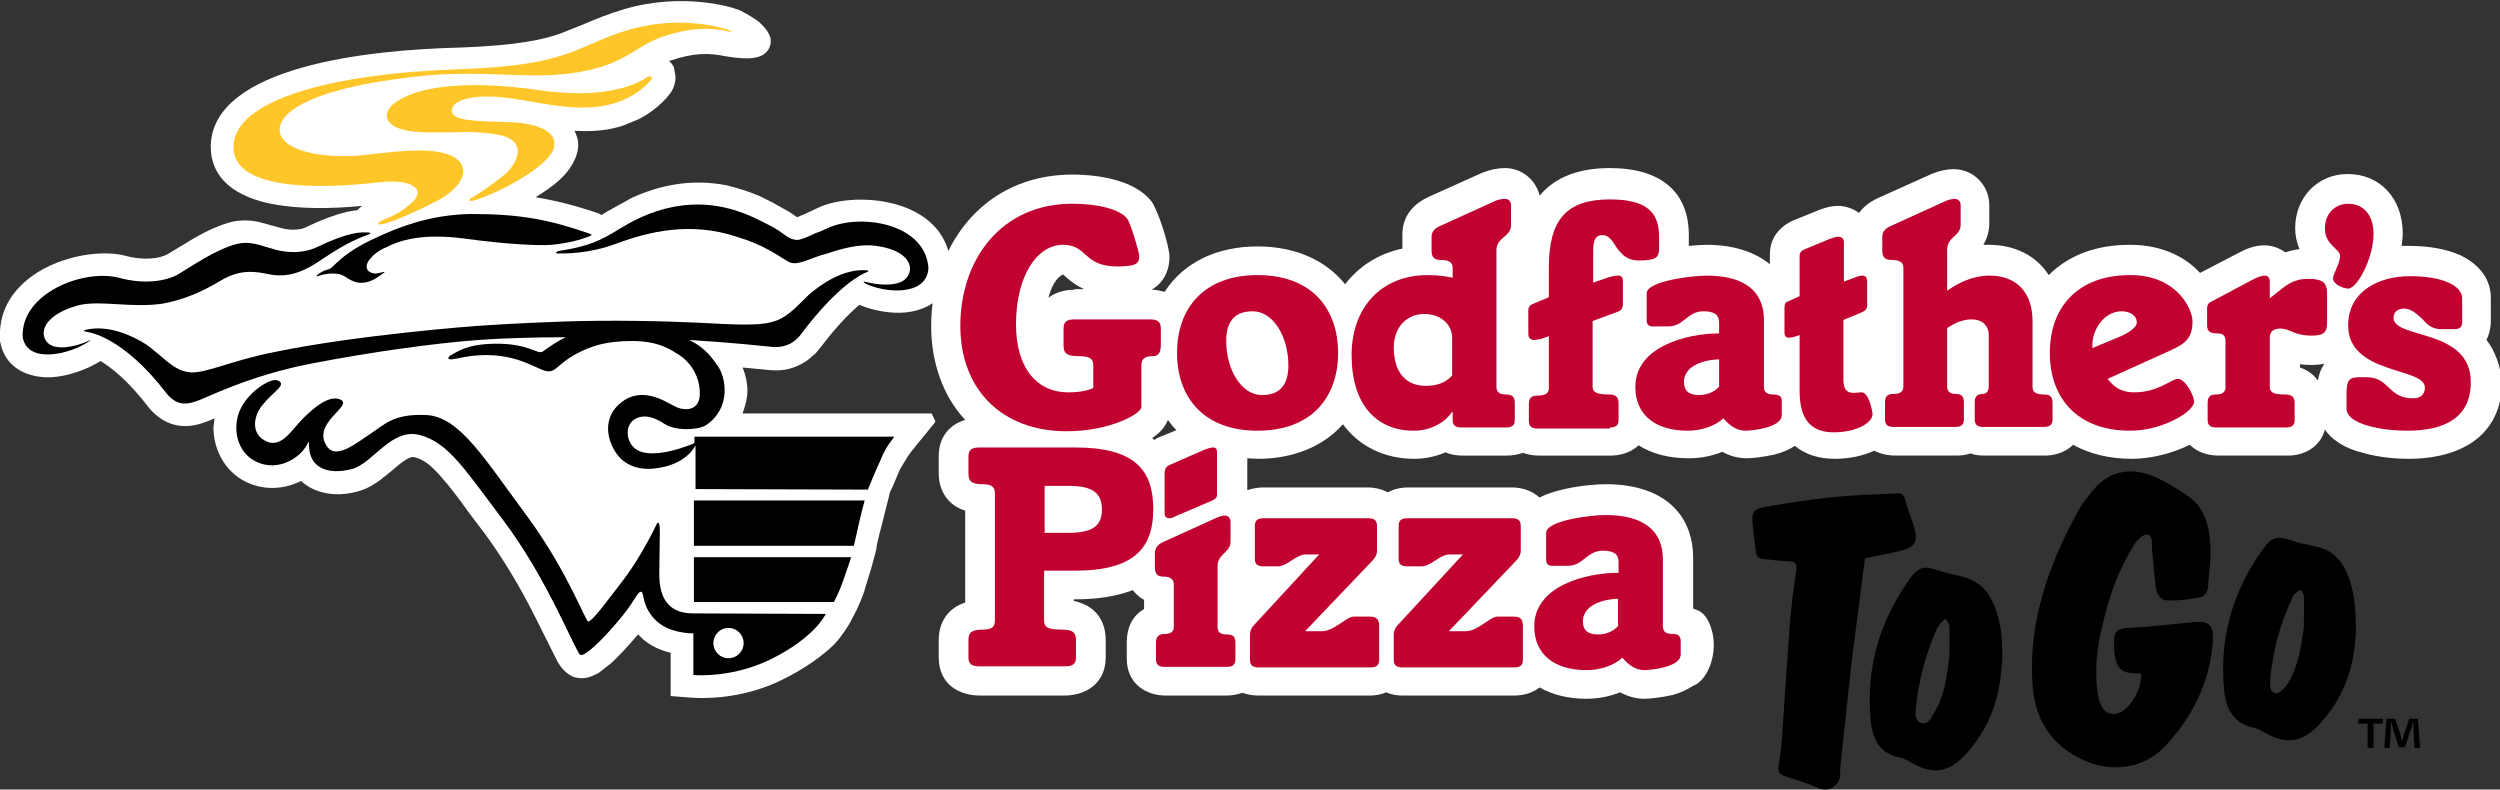
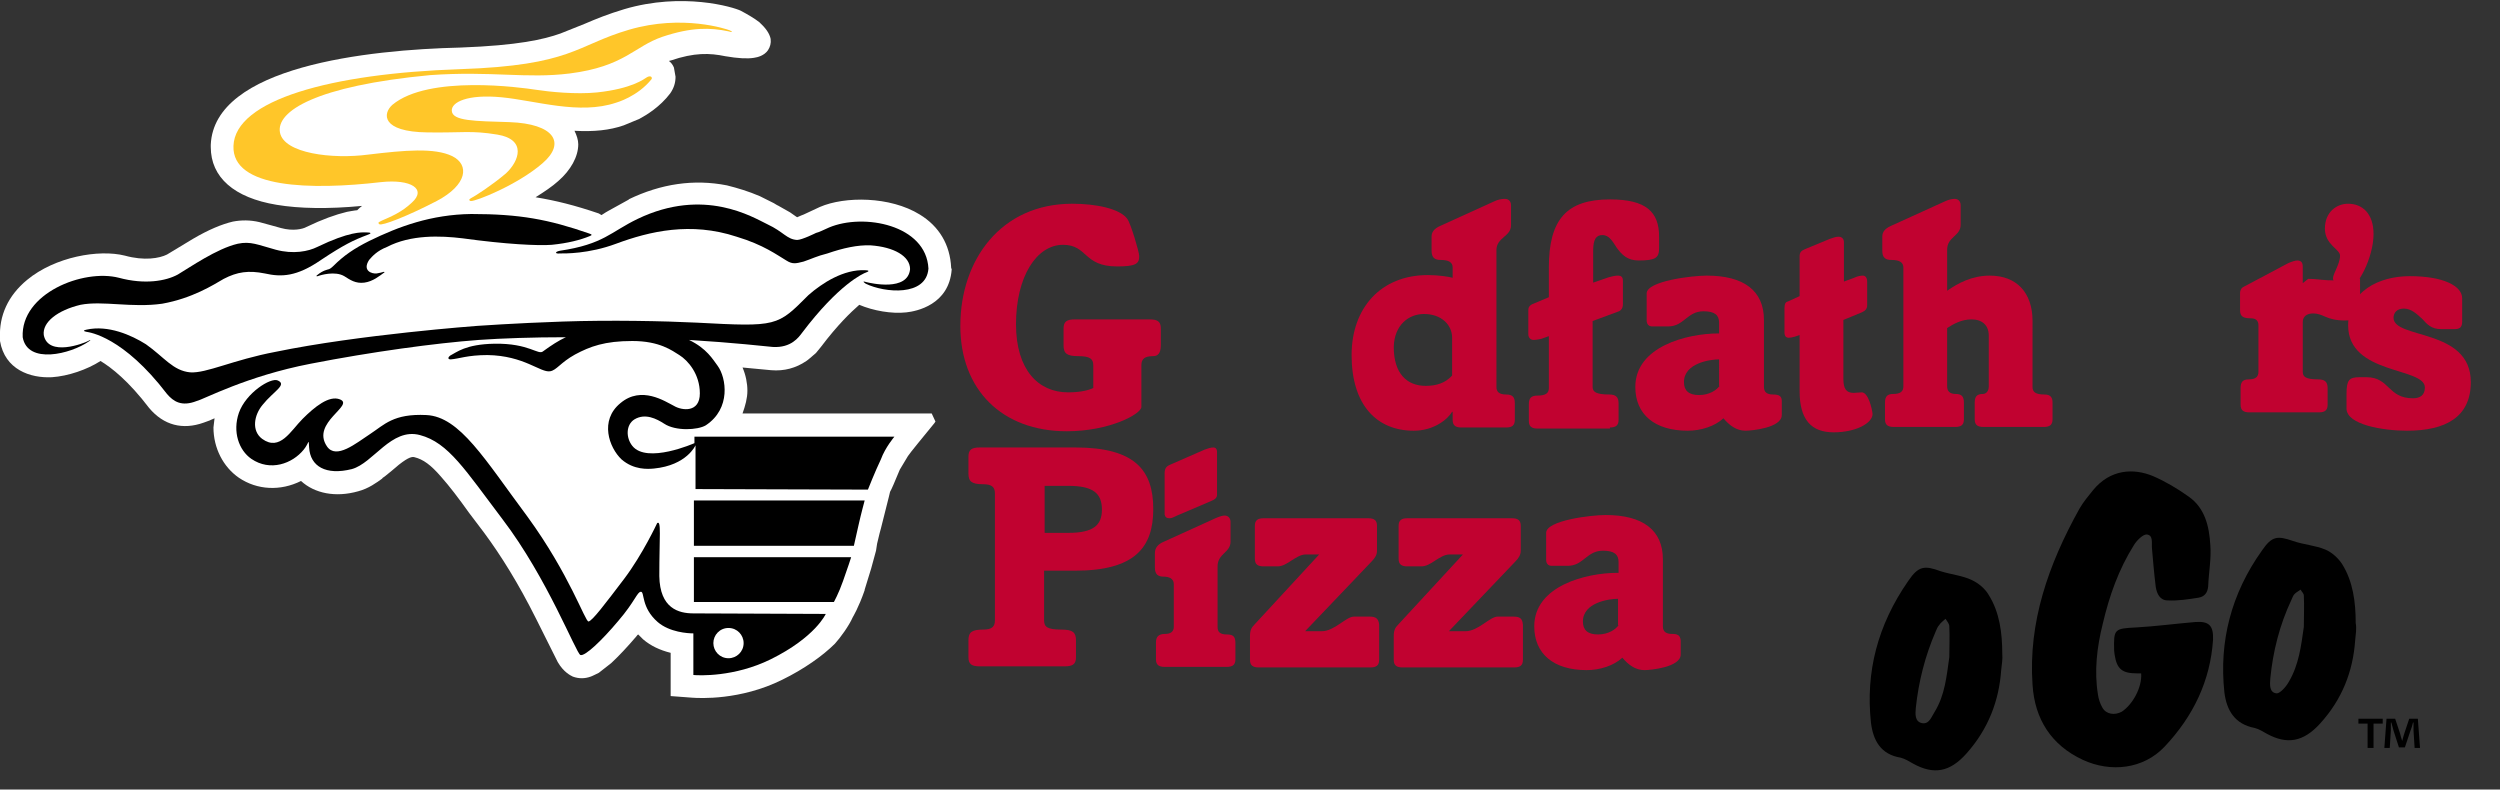
<svg xmlns="http://www.w3.org/2000/svg" id="Layer_1" x="0px" y="0px" viewBox="0 0 462.6 146.1" style="enable-background:new 0 0 462.6 146.1;" xml:space="preserve">
  <rect x="0" y="0" width="462.6" height="146.1" fill="#333333" stroke="none" />
  <style type="text/css">	.st0{fill:#FFFFFF;}	.st1{fill:#FFC629;}	.st2{fill:#C10230;}	.st3{fill-rule:evenodd;clip-rule:evenodd;fill:#FFFFFF;}</style>
  <g>
    <g>
-       <path class="st0" d="M460.1,62.9c0.5-1,0.8-2.2,0.8-3.5v-4.3c0-4.8-4-7.1-5.7-7.9c-2.5-1.1-5.7-1.7-9.5-1.7c-0.4,0-0.9,0-1.3,0   c0.1-0.8,0.2-1.6,0.2-2.3c0-6.5-4.2-11-10.2-11c-5.5,0-9.7,4.3-9.7,10c0,1.4,0.3,2.7,0.8,3.9c-0.9,0.1-1.7,0.3-2.6,0.6   c-1.1-0.8-2.5-1.3-3.9-1.3c-1.7,0-3.2,0.6-4.2,1.1l-7.7,4c-2.3-2.5-6.4-5.2-13-5.2c-6.2,0-11.3,1.9-15,5.6   c-2.3-3.6-6.3-5.6-11.1-5.6c-0.3,0-0.7,0-1,0c0.7-1.2,1.1-2.5,1.1-4V38c0-3.7-2.9-6.7-6.6-6.7c-1.3,0-2.7,0.3-4.1,0.9l-10,4.5   c-1.5,0.7-2.6,1.6-3.4,2.7c-1.1-0.8-2.5-1.3-3.9-1.3c-1.5,0-2.8,0.5-3.6,0.8l-4.7,1.9c-1.6,0.7-4.3,2.5-4.3,6.3v1.8   c-2.8-2.3-6.8-3.6-11.7-3.6c-0.9,0-2.1,0.1-3.3,0.2v-2c0-8-5.2-12.4-14.6-12.4c-5.8,0-10.2,1.7-13,5.1c-0.7-2.9-3.3-5.1-6.4-5.1   c-1.4,0-2.8,0.3-4.3,0.9l-10,4.5c-2.1,1-4.7,3-4.7,6.9V46c-4.3,0.9-8,3.2-10.6,6.6c-3.6-4.5-9.3-7-16.2-7c-7.6,0-13.7,3-17.2,8.4   c-0.8-0.2-1.6-0.4-2.4-0.4c2.1-1.2,3.3-3.4,3.3-6.1c0-1.9-2-8.3-3.3-10.2c-3.5-4.5-11.4-5-14.6-5c-17.2,0-26.2,14.1-26.2,28   c0,6.8,2.2,13,6.3,17.4c-3.1,0.9-4.9,3.4-4.9,6.7v3.1c0,3.5,1.8,6,4.9,7l0,17c-3.1,1-4.9,3.5-4.9,7v3.1c0,5.3,4.1,7.1,7.6,7.1H197   c3.5,0,7.6-1.9,7.6-7.1v-3.1c0-3.9-2.1-6.5-5.9-7.3v-0.3h0.3c4.2,0,7.7-0.6,10.6-1.7c0.6,0.7,1.3,1.4,2.1,1.8l0,1.7   c-2.1,1.2-3.2,3.4-3.2,6.1v3.1c0,4.7,3.7,6.8,7.1,6.8H227c1,0,2-0.2,2.9-0.5c0.9,0.3,1.9,0.5,2.9,0.5h20.7c0.8,0,1.9-0.1,3-0.6   c1.1,0.5,2.2,0.6,3,0.6h20.7c1.8,0,3.4-0.5,4.7-1.5c2.4,1.4,5.4,2.1,8.7,2.1c2.1,0,4.2-0.4,6.2-1.2c1.4,0.8,3,1.2,4.5,1.2   c0.9,0,3-0.2,5.2-0.7c1.5-0.4,2.7-1,3.8-1.7c2.5-0.9,4.5-5.4,3.6-9.7c-1-4.3-3.1-4.3-3.6-4.6v-9.3c0-8.6-6-13.7-16.1-13.7   c-1.5,0-4.7,0.2-7.7,0.9c-1.8,0.4-3.3,0.9-4.5,1.5c0,0-0.1,0-0.1,0.1c-1.8-1.7-4.1-1.9-5.1-1.9h-19.4c-0.9,0-2.3,0.2-3.6,0.9   c-1.3-0.7-2.7-0.9-3.6-0.9h-19.4c-0.8,0-1.8,0.1-3,0.5v-5.9c0.6,0,1.3,0.1,2,0.1c6.5,0,12.1-2.3,15.7-6.4c3,4.1,7.7,6.4,13.2,6.4   c2,0,3.9-0.4,5.8-1.2c1.1,0.5,2.3,0.6,3.1,0.6h8.3c1,0,2-0.2,2.9-0.5c0.9,0.3,1.9,0.5,2.9,0.5h13.4c1,0,3.3-0.2,5.1-1.9   c2.5,1.6,5.7,2.4,9.3,2.4c1.5,0,3.8-0.2,6.2-1.2c1.4,0.8,3,1.2,4.5,1.2c0.9,0,3-0.2,5.2-0.7c1.5-0.4,2.7-0.9,3.7-1.6   c2,1.6,4.4,2.4,7.4,2.4c2.5,0,5.2-0.5,7.3-1.5c1.4,0.7,2.8,0.9,3.8,0.9h11.4c0.9,0,1.8-0.1,2.6-0.4c0.8,0.3,1.7,0.4,2.6,0.4h11.2   c1,0,3.4-0.2,5.2-2c3.1,1.7,6.7,2.6,10.9,2.6c3.5,0,7.5-1,10.7-2.6c1.3,1.3,3.2,2,5.3,2h12.9c2.9,0,5.9-1.5,6.8-4.8   c0.7,1,1.5,1.7,2.1,2.1c1.2,0.9,2.7,1.6,4.6,2.1c3.6,1.1,7.3,1.2,8.8,1.2c3.3,0,7.9-0.5,11.7-3c3.7-2.5,5.6-6.4,5.6-11.4   C462.6,67.7,461.8,65.1,460.1,62.9z M198.9,53.6c-0.8,0-3.1,0.1-4.9,1.5c0.8-3.2,2.3-4.2,2.7-4.3c0,0,0,0,0,0c0,0,0,0,0,0   c0.2,0.1,0.3,0.3,0.5,0.4l0.2,0.2c0.9,0.8,1.9,1.5,3.2,2.1H198.9z M214.5,80.9c-0.3,0.1-0.6,0.3-0.9,0.5c-0.1-0.1-0.3-0.2-0.4-0.3   c0,0,0.1-0.1,0.1-0.1c0.7-0.5,1.3-1,1.8-1.6c0.4-0.5,0.8-1.1,1-1.7c0.5,0.7,1,1.3,1.6,1.9L214.5,80.9z M428.9,70.4   c-0.8-1.1-1.9-1.9-3.3-2.4v-0.6c1.4,0.2,3.1,0.2,4.5-0.1C429.5,68.2,429.1,69.2,428.9,70.4z" />
      <path class="st0" d="M176,49.5c-0.2-4.2-2.2-7.6-5.8-9.8c-5.5-3.4-13.9-3.4-18.5-1.4c0,0-3,1.4-3,1.4c0,0-0.8,0.3-1.2,0.5   c0,0-0.3-0.2-0.3-0.2c0,0-1-0.7-1-0.7c0,0-2.3-1.3-2.3-1.3c0.1,0.1-0.7-0.4-0.7-0.4c0,0-2.6-1.3-2.6-1.3c-2.1-0.9-4.1-1.5-6.1-2   c-6.1-1.2-12.2-0.3-18.2,2.6c0,0,0.1,0,0.1,0c-0.2,0.1-0.9,0.5-3.8,2.1c0,0-0.9,0.5-1.3,0.8c-0.2-0.1-0.5-0.3-0.5-0.3   c-4.4-1.5-8-2.4-11.7-3c1.6-1,3.1-2,4.2-3c2.3-2,3.7-4.5,3.7-6.8c0-0.8-0.3-1.7-0.7-2.5c3.6,0.2,6.5-0.1,9.1-1   c0,0,2.9-1.2,2.9-1.2c1.3-0.7,3.8-2.2,5.7-4.7c0.7-1,1-2,1-3.1l-0.3-1.7c-0.2-0.5-0.5-0.9-0.9-1.2c0.1-0.1,0.3-0.1,0.3-0.1   c4.4-1.5,7.2-1.4,10.1-0.8c2.3,0.4,4.1,0.5,5.3,0.3c0.7-0.1,1.9-0.4,2.6-1.4c0.4-0.6,0.6-1.3,0.5-2.1c-0.2-1-0.9-2-2.1-3.1   c-0.9-0.7-2.1-1.4-3.4-2.1c-1.4-0.7-10.8-3.5-21.6-0.3c-3,0.9-5.2,1.8-7.3,2.7c0,0-4.5,1.8-4.5,1.8c-3.1,1.1-7.8,2.2-18.5,2.6   C68,9.2,39.6,12.3,39,26.8c0,0,0,0.4,0,0.4c0,5.6,4.3,9.4,12.2,10.7c4.2,0.7,9.5,0.8,15.8,0.2c-0.3,0.2-0.6,0.5-0.9,0.8   c-0.3,0-1.9,0.3-1.9,0.3c-2.1,0.5-4.6,1.4-7.5,2.8c-0.7,0.4-2.5,0.8-4.7,0.2c0,0-1.8-0.5-1.8-0.5c0,0-2.2-0.6-2.2-0.6   c-1.7-0.4-3.3-0.4-4.9-0.1c-2.1,0.5-4.5,1.5-7.4,3.2c0,0-4.8,2.9-4.8,2.9c-1.4,0.7-4.2,1.2-7.8,0.2c-4.8-1.2-12.9,0.2-18.1,4.5   c-3.5,2.9-5.2,6.6-5,10.8l0,0.2c0,0,0,0.3,0,0.3c0.9,5.3,5.6,6.9,9.6,6.7c3-0.2,6.5-1.4,9-3c2,1.2,5.2,3.7,9,8.7   c2.7,3.2,6.2,4.1,10.1,2.7c0,0,1.1-0.4,1.1-0.4c0,0,0.4-0.2,0.9-0.4c-0.1,0.7-0.2,1.7-0.2,1.7c0,3.8,1.8,7.3,4.7,9.3   c3.4,2.3,7.7,2.5,11.5,0.6c2.5,2.3,6.4,3.1,10.6,1.9c1.9-0.5,3.4-1.6,4.5-2.4c0,0-0.1,0-0.1,0c0.2-0.1,0.6-0.4,1.8-1.4   c0,0,1.3-1.1,1.3-1.1c1.9-1.5,2.5-1.5,2.9-1.4c1.6,0.4,3,1.4,4.9,3.6c1.6,1.8,3.2,3.9,5.2,6.7c0,0,2.8,3.7,2.8,3.7   c3.1,4.2,6.3,9.3,9.6,15.9l2.2,4.4l0.8,1.6c0,0,1,2,1,2c1.1,1.9,2.4,2.5,2.8,2.7c1.1,0.4,2.2,0.4,3.3,0c0.1,0,1.5-0.7,1.5-0.7   c0,0,2.3-1.8,2.3-1.8c1.4-1.3,3-3,4.7-5c0,0,0,0,0,0c0.1-0.1,0.1-0.2,0.3-0.3c0.4,0.4,0.9,0.9,0.9,0.9c1.4,1.2,3.1,2,5.1,2.5   c0,0.7,0,8,0,8l4,0.3c1.4,0.1,8.9,0.5,16.6-3.3c4.1-2,7.6-4.5,9.8-6.7c1-1.1,2.6-3.3,3.3-4.9c0,0,1.1-1.8,2.2-5l0-0.1c0,0,0,0,0,0   c0,0,0,0,0,0c0,0,0,0,0,0l1.2-3.9l0.9-3.3l0.2-1.3c0.3-1.4,0.7-2.8,0.7-2.8c1.6-6.4,1.7-6.7,1.7-6.8c0.3-0.5,0.8-1.7,1.8-4.1   c0,0,1.5-2.5,1.5-2.5c0.3-0.5,3.1-3.9,4.9-6.1l0.2-0.3l-0.7-1.5c0,0-33.6,0-35,0c0.5-1.4,0.9-2.8,0.9-4.2c0-1.4-0.3-2.9-0.9-4.3   c1.2,0.1,5.3,0.5,5.3,0.5c2.4,0.2,4.6-0.4,6.5-1.7c0.1,0,1.8-1.5,1.8-1.5c0.1-0.1,0.9-1.1,0.9-1.1c3.1-4.1,5.5-6.4,7.1-7.8   c2.6,1.1,6,1.7,8.7,1.4c1.9-0.2,7.9-1.4,8.4-7.9l0-0.2C176,49.8,176,49.5,176,49.5z" />
      <g>
        <path class="st1" d="M119.7,14.3c-0.5,0.3-2.7,2.1-9.2,2.8c-3.9,0.4-8.8-0.1-11.4-0.5c-2.6-0.4-19.8-2.8-26.5,2.8    c-1.8,1.6-2.1,5,6.5,5.1c6.5,0.1,8-0.4,12.9,0.4c5.5,0.9,4.1,4.9,1.6,7.2c-2.6,2.2-5.7,4.2-6.5,4.6c-0.1,0.1-0.4,0.2-0.2,0.4    c0,0,0.1,0.1,0.2,0.1c0.9,0.1,8.7-3,13.3-7c4.4-3.8,2.1-7.3-6.1-7.6c-6.5-0.2-10.6-0.2-10.7-2.1c-0.1-1.6,2.9-3.1,9.2-2.5    c6.3,0.6,14.4,3.3,21.2,1c0,0,4-1.1,6.6-4.4C120.7,14.1,120.2,14,119.7,14.3z" />
        <path class="st1" d="M135,5.6c-0.5-0.2-8.7-3-18.6-0.1c-9.9,2.9-10.5,6.6-31.3,7.3C61.2,13.6,43.5,18.5,43.2,27    c-0.3,7.9,14.4,8.2,27.3,6.7c5.6-0.6,8.5,1.3,5.7,3.8c-1.9,1.8-3.9,2.6-5.5,3.3c-0.8,0.4-0.8,0.4-0.5,0.7c0.5,0.3,5-1.4,10.6-4.3    c5.7-3,6.1-6.7,2.9-8.3c-3.3-1.6-8.8-1.1-15.5-0.3c-6.7,0.9-15.7-0.2-16.4-4.1c-0.7-3.9,6.6-8.6,27.8-10.6    c11.4-0.8,17.8,0.7,25.8-0.3c10.2-1.3,11.9-5,17.2-6.8c5.4-1.8,8.8-1.7,12.2-1C135.7,6.1,135.5,5.8,135,5.6z" />
      </g>
      <g>
        <path class="st2" d="M216.4,95.9c0.4,0,0.8-0.2,1.4-0.5l6.1-2.6c1-0.4,1.3-0.7,1.3-1.3v-7.8c0-0.7-0.3-0.9-0.7-0.9    c-0.5,0-1,0.2-1.6,0.4l-6.4,2.8c-0.7,0.3-1,0.7-1,1.6v7.6C215.6,95.7,215.9,95.9,216.4,95.9z" />
        <path class="st2" d="M227,117.4c-1.3,0-1.7-0.5-1.7-1.4v-11.2c0-2.4,2.4-2.5,2.4-4.6v-3.6c0-0.8-0.5-1.2-1.1-1.2    c-0.3,0-0.8,0.1-1.7,0.5l-9.9,4.5c-0.9,0.5-1.3,1.1-1.3,2v2.6c0,1.3,0.6,1.7,1.6,1.7c1.1,0,1.9,0.4,1.9,1.4v7.9    c0,0.8-0.5,1.3-1.6,1.3c-1.2,0-1.7,0.5-1.7,1.6v3.1c0,1,0.5,1.4,1.6,1.4H227c1.1,0,1.6-0.4,1.6-1.4V119    C228.6,117.8,228.2,117.4,227,117.4z" />
        <path class="st2" d="M197.4,79.8c7.9,0,13.8-3.2,13.8-4.5v-7.7c0-1.2,0.6-1.7,2.2-1.7c0.8,0,1.4-0.5,1.4-2v-3.1    c0-1.3-0.6-1.7-2.1-1.7h-13.8c-1.5,0-2.1,0.4-2.1,1.7v3.1c0,1.5,0.6,2,2.7,2c2.2,0,2.8,0.5,2.8,1.7v4.2c-1.1,0.5-2.6,0.8-4.7,0.8    c-5.4,0-9.6-4.1-9.6-12.6c0-8.8,3.8-14.7,8.7-14.7c4.6,0,3.7,4,10,4c3.5,0,4.1-0.5,4.1-1.9c0-0.8-1.6-6.1-2.2-6.9    c-1.4-1.9-5.8-2.8-10.2-2.8c-13.2,0-20.7,10.4-20.7,22.6C177.7,72.1,185.4,79.8,197.4,79.8z" />
-         <path class="st2" d="M232.7,79.7c10,0,14.9-6.2,14.9-14.4c0-8.2-4.9-14.4-14.9-14.4c-10,0-14.9,6.2-14.9,14.4    C217.8,73.5,222.7,79.7,232.7,79.7z M231.8,57.6c3.8,0,6.6,4.7,6.6,10c0,4.1-2,5.5-4.9,5.5c-3.8,0-6.6-4.7-6.6-10    C226.9,59,228.9,57.6,231.8,57.6z" />
        <path class="st2" d="M261.6,79.7c3.6,0,6.2-2,7.1-3.5h0.1v1.5c0,1,0.5,1.4,1.6,1.4h8.3c1.1,0,1.6-0.4,1.6-1.4v-3.1    c0-1.1-0.4-1.6-1.6-1.6c-1.3,0-1.8-0.5-1.8-1.4V46.3c0-2.4,2.7-2.5,2.7-4.6V38c0-0.8-0.5-1.2-1.1-1.2c-0.6,0-1.3,0.1-2.1,0.5    l-9.9,4.5c-1.1,0.5-1.6,1.1-1.6,2v2.6c0,1.3,0.6,1.7,1.7,1.7c1.4,0,2.2,0.4,2.2,1.4v1.9c-0.7-0.2-2.6-0.5-4.6-0.5    c-8.7,0-14.1,6.1-14.1,14.8C250.1,75,254.8,79.7,261.6,79.7z M263.5,58.1c3.2,0,5.2,2,5.2,4.4v7c-1.3,1.4-2.9,1.9-4.9,1.9    c-3.4,0-5.9-2.2-5.9-7.2C258,60.1,260.7,58.1,263.5,58.1z" />
        <path class="st2" d="M297.9,79.1c1.1,0,1.6-0.4,1.6-1.4v-3.1c0-1.1-0.5-1.6-1.7-1.6c-2.5,0-3.1-0.5-3.1-1.4V59.4l4.6-1.7    c0.7-0.2,1-0.7,1-1.4v-4.4c0-0.6-0.3-0.9-0.9-0.9c-0.5,0-1,0.1-1.7,0.3l-2.9,1v-5.9c0-2.2,0.6-2.9,1.7-2.9c1.3,0,1.9,1.2,2.7,2.4    c0.9,1.2,1.9,2.3,4,2.3c3.2,0,3.8-0.5,3.8-2.3v-2.1c0-4.6-2.4-6.9-9.1-6.9c-8,0-11.3,3.7-11.3,12.6v5.5l-3.1,1.3    c-0.4,0.2-0.7,0.5-0.7,1.1v4.4c0,0.7,0.4,1.1,1,1.1c0.4,0,0.9-0.1,1.4-0.2l1.4-0.5v9.6c0,0.9-0.5,1.4-2.1,1.4    c-1.2,0-1.6,0.5-1.6,1.6v3.1c0,1,0.5,1.4,1.6,1.4H297.9z" />
        <path class="st2" d="M328.1,73c-1.1,0-1.7-0.4-1.7-1.4V59.2c0-5.4-3.7-8.2-10.6-8.2c-2.7,0-11.1,1-11.1,3.3v5    c0,0.7,0.4,1.1,1,1.1h3c2.9,0,3.5-2.8,6.5-2.8c2.1,0,2.9,0.7,2.9,2.1v2H318c-5.8,0-15.4,2.4-15.4,9.9c0,5.1,3.6,8.1,9.7,8.1    c2.4,0,5-0.8,6.6-2.3c1.1,1.3,2.4,2.3,4.1,2.3c1,0,6.7-0.5,6.7-2.9v-2.6C329.7,73.3,329.2,73,328.1,73z M318.2,71.4    c-0.5,0.7-1.8,1.7-3.8,1.7c-1.9,0-2.8-0.8-2.8-2.4c0-3.5,4.8-4.2,6.5-4.2V71.4z" />
        <path class="st2" d="M344.5,72.6c-0.4,0-1,0.1-1.5,0.1c-1.4,0-1.9-0.8-1.9-2.6V59.2l3.4-1.4c0.7-0.3,1-0.7,1-1.3v-4.4    c0-0.8-0.4-1.1-0.8-1.1c-0.4,0-1,0.1-1.6,0.4l-1.9,0.7v-7.3c0-0.7-0.5-1-1-1c-0.5,0-1,0.2-1.6,0.4l-4.6,1.9c-0.7,0.3-1,0.6-1,1.3    v7.4l-2.2,1c-0.4,0.1-0.6,0.4-0.6,1.3v4.4c0,0.7,0.3,1,0.8,1c0.3,0,0.7-0.1,1.1-0.2l0.9-0.3v10.4c0,5.3,2.2,7.6,6.3,7.6    c4.1,0,7.2-1.7,7.2-3.4C346.4,75.6,345.7,72.6,344.5,72.6z" />
        <path class="st2" d="M378.3,73c-1.7,0-2.2-0.5-2.2-1.4V59.4c0-5.3-3-8.4-7.9-8.4c-3.3,0-5.9,1.4-7.9,2.8v-7.6    c0-2.4,2.5-2.5,2.5-4.6V38c0-0.8-0.5-1.2-1.1-1.2c-0.4,0-1.1,0.1-1.9,0.5l-9.9,4.5c-1.1,0.5-1.6,1.1-1.6,2v2.6    c0,1.3,0.6,1.7,1.7,1.7c1.4,0,2.2,0.4,2.2,1.4v22c0,0.9-0.5,1.4-1.9,1.4c-1.1,0-1.5,0.5-1.5,1.6v3.1c0,1,0.5,1.4,1.6,1.4h11.4    c1.1,0,1.6-0.4,1.6-1.4v-3.1c0-1.1-0.4-1.6-1.5-1.6c-1.1,0-1.6-0.5-1.6-1.4V60.7c1.1-0.7,2.6-1.6,4.5-1.6c2,0,3.2,1.1,3.2,3v9.4    c0,0.9-0.5,1.4-1.1,1.4c-1.1,0-1.5,0.5-1.5,1.6v3.1c0,1,0.5,1.4,1.6,1.4h11.2c1.1,0,1.6-0.4,1.6-1.4v-3.1    C379.8,73.5,379.4,73,378.3,73z" />
-         <path class="st2" d="M403,70.1c-1.2,0-3.6,2.5-8.1,2.5c-2.9,0-4.1-1.5-4.9-2.5l11.5-5.2c3.2-1.4,4.2-2.6,4.2-5.5    c0-2.1-2.8-8.5-11.5-8.5c-10,0-14.9,6.2-14.9,14.4c0,8.2,4.9,14.4,14.9,14.4c5.9,0,11.8-3.5,11.8-5.4    C406,73.3,404.4,70.1,403,70.1z M392.6,57.6c1.4,0,2.8,0.7,2.8,2.1c0,0.8-1.4,1.9-3.4,2.7l-4.8,2    C386.9,61.3,389.2,57.6,392.6,57.6z" />
-         <path class="st2" d="M427.1,51.6c-2.8,0-4.1,1.2-6.1,2.8l-1,0.8v-3.1c0-0.8-0.4-1.1-1-1.1c-0.4,0-1,0.2-1.7,0.5l-8.1,4.3    c-0.5,0.2-0.8,0.6-0.8,1.3v3.1c0,1.1,0.5,1.5,2,1.5c1,0,1.4,0.5,1.4,1.3v8.6c0,0.9-0.5,1.4-1.8,1.4c-1.1,0-1.5,0.5-1.5,1.6v3.1    c0,1,0.5,1.4,1.6,1.4h12.9c1.1,0,1.6-0.4,1.6-1.4v-3.1c0-1.1-0.5-1.6-1.7-1.6c-2.4,0-2.9-0.5-2.9-1.4v-9.2c0-1,0.7-1.6,1.9-1.6    c2,0,2.4,1.3,5.9,1.3c2,0,2.8-0.5,2.8-2.3v-5.5C430.6,52.3,429.8,51.6,427.1,51.6z" />
+         <path class="st2" d="M427.1,51.6l-1,0.8v-3.1c0-0.8-0.4-1.1-1-1.1c-0.4,0-1,0.2-1.7,0.5l-8.1,4.3    c-0.5,0.2-0.8,0.6-0.8,1.3v3.1c0,1.1,0.5,1.5,2,1.5c1,0,1.4,0.5,1.4,1.3v8.6c0,0.9-0.5,1.4-1.8,1.4c-1.1,0-1.5,0.5-1.5,1.6v3.1    c0,1,0.5,1.4,1.6,1.4h12.9c1.1,0,1.6-0.4,1.6-1.4v-3.1c0-1.1-0.5-1.6-1.7-1.6c-2.4,0-2.9-0.5-2.9-1.4v-9.2c0-1,0.7-1.6,1.9-1.6    c2,0,2.4,1.3,5.9,1.3c2,0,2.8-0.5,2.8-2.3v-5.5C430.6,52.3,429.8,51.6,427.1,51.6z" />
        <path class="st2" d="M439.2,43.3c0-3.7-2-5.6-4.7-5.6c-2.2,0-4.3,1.6-4.3,4.6c0,3,2.8,3.8,2.8,5c0,1.6-1.3,3.3-1.3,4.2    c0,1.1,1.9,1.9,2.8,1.9C436.2,53.4,439.2,47.7,439.2,43.3z" />
        <path class="st2" d="M442.9,58.8c0-0.9,0.6-1.7,1.9-1.7c1.4,0,2.4,1,3.4,1.9c0.9,1,1.7,1.9,3.5,1.9h2.5c1,0,1.4-0.4,1.4-1.4v-4.3    c0-2.3-3.5-4.1-9.7-4.1c-5.7,0-11.4,2.8-11.4,9.1c0,9.2,14.2,7.7,14.2,11.5c0,1.5-1,2-2.2,2c-4.7,0-4.3-3.9-8.6-3.9h-1.3    c-1.9,0-2.4,0.5-2.4,3.1v2.7c0,3,6.8,4.1,11.2,4.1c7.1,0,11.8-2.5,11.8-9C457.2,60.7,442.9,62.8,442.9,58.8z" />
        <path class="st2" d="M199,82.8h-17.7c-1.5,0-2.1,0.4-2.1,1.7v3.1c0,1.5,0.6,2,2.7,2c1.6,0,2.2,0.5,2.2,1.7v23.5    c0,1.2-0.6,1.7-2.2,1.7c-2.1,0-2.7,0.5-2.7,2v3.1c0,1.3,0.6,1.7,2.1,1.7H197c1.5,0,2.1-0.4,2.1-1.7v-3.1c0-1.5-0.6-2-2.7-2    c-2.6,0-3.2-0.5-3.2-1.7v-9.2h5.7c11.1,0,14.5-4.3,14.5-11.4C213.4,87,210,82.8,199,82.8z M197.7,98.6h-4.4v-8.7h4.4    c4.6,0,6.2,1.4,6.2,4.4C203.9,97.2,202.3,98.6,197.7,98.6z" />
        <path class="st2" d="M253.5,114.1h-3c-1.4,0-3.6,2.7-5.9,2.7h-3.1l12.3-12.9c0.7-0.7,1-1.3,1-2v-4.6c0-1-0.5-1.4-1.6-1.4h-19.4    c-1.1,0-1.6,0.4-1.6,1.4v6.1c0,1,0.5,1.4,1.6,1.4h2.6c0.9,0,1.7-0.5,2.6-1.1c0.8-0.5,1.7-1.1,2.6-1.1h2.5l-12,13    c-0.5,0.5-0.8,1-0.8,2.1v4.4c0,1,0.5,1.4,1.6,1.4h20.7c1.1,0,1.6-0.4,1.6-1.4v-6.5C255.1,114.5,254.6,114.1,253.5,114.1z" />
        <path class="st2" d="M280.1,114.1h-3c-1.4,0-3.6,2.7-5.9,2.7h-3.1l12.3-12.9c0.7-0.7,1-1.3,1-2v-4.6c0-1-0.5-1.4-1.6-1.4h-19.4    c-1.1,0-1.6,0.4-1.6,1.4v6.1c0,1,0.5,1.4,1.6,1.4h2.6c0.9,0,1.7-0.5,2.6-1.1c0.8-0.5,1.7-1.1,2.6-1.1h2.5l-12,13    c-0.5,0.5-0.8,1-0.8,2.1v4.4c0,1,0.5,1.4,1.6,1.4h20.7c1.1,0,1.6-0.4,1.6-1.4v-6.5C281.7,114.5,281.3,114.1,280.1,114.1z" />
        <path class="st2" d="M309.4,117.3c-1.1,0-1.7-0.4-1.7-1.4v-12.4c0-5.4-3.7-8.2-10.6-8.2c-2.7,0-11,1-11,3.3v5    c0,0.7,0.4,1.1,1,1.1h3c2.9,0,3.5-2.8,6.5-2.8c2.1,0,2.9,0.7,2.9,2.1v2h-0.2c-5.8,0-15.4,2.4-15.4,9.9c0,5.1,3.6,8.1,9.7,8.1    c2.4,0,5-0.8,6.6-2.3c1.1,1.3,2.4,2.3,4.1,2.3c1,0,6.7-0.5,6.7-2.9v-2.6C310.9,117.6,310.5,117.3,309.4,117.3z M299.5,115.7    c-0.5,0.7-1.8,1.7-3.8,1.7c-1.9,0-2.8-0.8-2.8-2.4c0-3.5,4.8-4.2,6.5-4.2V115.7z" />
      </g>
      <g>
        <path d="M16.3,63.1c-0.7,0.4-7.4,3-8.2-1.1c-0.3-2.4,2.6-4.6,6.8-5.6C19,55.6,24.4,57,30,56.2c5.6-1,9.5-3.5,11.4-4.6    c2.5-1.3,4.6-1.6,7.6-1c3.1,0.7,5.9,0.6,10.4-2.5c4.2-2.8,6.1-3.7,8.5-4.6c0.9-0.3,0.9-0.5-0.2-0.5c-0.8,0-3-0.2-9,2.7    c-1.6,0.8-4.4,1.4-7.7,0.5c-3.3-0.9-4.6-1.6-7-1.1c-3.9,0.9-8.9,4.4-11.1,5.7c-2.2,1.2-6.1,1.9-10.9,0.6    c-6.6-1.7-18.2,2.9-17.8,11c0.9,5.1,8.9,3.1,12.2,0.8C16.9,62.9,16.8,62.8,16.3,63.1z" />
        <path d="M103.6,46.9c0.9,0,5.3,0.1,10.4-1.8c6.2-2.3,13.8-4.1,22.3-1.3c5,1.5,7.5,3.4,9.2,4.4c1.1,0.7,1.7,0.6,3.2,0.2    c1.5-0.5,2.4-1,4.4-1.5c2.9-1,5.6-1.6,8-1.5c4.3,0.3,7.3,2,7.3,4.4c-0.4,4.2-7.3,2.6-8.1,2.4c-0.6-0.2-0.7-0.1-0.1,0.3    c3.5,1.7,11.2,2.4,11.6-2.8c-0.4-8.1-12-10.3-18.4-7.6c-0.9,0.4-1.9,0.9-2.4,1c0,0-2.6,1.3-3.5,1.3c-1.9-0.1-2.5-1.5-5.5-2.9    c-2.7-1.3-11.7-6.9-24-1c-5,2.4-6.3,4.7-14.4,5.9C102.6,46.6,102.7,47,103.6,46.9z" />
        <path d="M122,106.6c0-7.3,0.4-10.4-0.4-9.8c0,0-2.7,5.8-6.1,10.3c-3.5,4.6-5.9,7.8-6.6,7.9c-0.6,0.1-3.5-8.7-11.3-19.4    C89.7,85,85.1,77.1,78.9,76.8c-6.1-0.3-7.8,1.8-10.4,3.5c-2.6,1.7-6.3,4.8-8,2.3c-3-4.4,5.2-7.6,2.4-8.7c-2-0.8-4.7,1.4-6.9,3.6    c-2.2,2.2-4.2,6.1-7.5,3.7c-2-1.5-1.5-4.4,0.1-6.3c2-2.5,4.6-3.7,2.8-4.5c-1.3-0.6-5.9,2.3-7.2,6c-1.2,3.5,0,6.9,2.3,8.5    c3.5,2.4,7.6,0.9,9.7-1.7c1-1.2,0.9-2.3,1-0.4c0.2,3.5,3.1,5.2,7.9,4c4-1.1,7.3-7.7,12.6-6.3c5.3,1.4,8.4,6.5,15.3,15.6    c8.3,10.9,13.6,24.8,14.4,25.1c0.8,0.3,3.9-2.6,7-6.3c3.1-3.6,3.5-5.4,4.2-5.4c0.7,0,0,2.9,3.1,5.6c2.2,1.9,5.6,2.1,6.6,2.1v7.7    c1,0.1,7.6,0.4,14.3-2.9c8.3-4.1,10.2-8.4,10.2-8.4l-24.5-0.1C125.6,113.5,122.1,112.6,122,106.6z" />
        <path d="M61.7,49.2c0,0-0.5,0.5-0.8,0.6c-0.3,0.1-1.1,0.2-2.2,1.1c-0.2,0.1-0.2,0.3,0.1,0.2c0.5-0.2,3.2-1,4.9,0    c1.1,0.7,2.1,1.4,3.7,1.2c1.6-0.2,2.9-1.3,3.6-1.8c0.2-0.1,0.2-0.2,0-0.2c-0.3,0.1-0.7,0.2-1.3,0.3c-0.9,0.1-2.7-0.5-1.4-2.5    c0.6-0.7,1.5-1.7,3.3-2.4c4.4-2.3,9.9-2.1,14-1.6c8,1.1,14,1.4,16.5,1.2c3-0.3,5.3-0.9,7-1.6c0.5-0.2,0.5-0.3-0.1-0.5    c-7.5-2.6-12.8-3.6-21.8-3.6c-7.4,0.1-13.4,2.3-18.9,5C65.5,46,63.6,47.3,61.7,49.2z" />
        <path d="M165.5,80.8h-37V82c0,0-8.8,3.9-11.5,0.5c-1.2-1.5-1.2-3.9,0.4-4.9c2-1.2,4.1-0.1,5.5,0.8c2.1,1.4,6.2,1.2,7.7,0.3    c4.7-3.1,3.8-8.8,2.2-11c-0.9-1.2-2-3.2-5.3-4.8c8.2,0.5,14.4,1.2,15.5,1.3c3.4,0.2,4.8-1.8,5.4-2.6c6.8-9,11.3-11,11.9-11.2    c0.6-0.2,0.5-0.4-0.2-0.4c-4-0.2-8,2.4-10.5,4.6c-5.8,5.8-5.7,5.9-20.7,5.1c-6-0.3-16-0.5-24.8-0.2c-8.8,0.3-15.8,0.8-15.8,0.8    c0,0-21.8,1.6-37.3,4.8c-7.9,1.5-12.8,4-15.8,3.8c-3.2-0.3-4.8-2.8-8.2-5.2C24.3,62,20,60.1,16,61c-0.6,0.1-0.6,0.3,0,0.4    c0.6,0.1,6.8,0.9,14.9,11.5c1.2,1.4,2.7,2.4,5.5,1.3c1.3-0.3,9.2-4.6,21.1-6.9c11.3-2.2,23-3.8,31.1-4.4c4.3-0.3,10-0.5,16.1-0.5    c-1.3,0.6-2.7,1.5-4.2,2.6c-0.9,0.8-2.5-1.5-9-1.4c-5.4,0.1-7,1.6-8.2,2.2c-0.5,0.4-0.4,0.7,0.1,0.7c1.5-0.1,3.1-0.8,6.8-0.8    c6.8,0.1,9.8,3.3,11.6,3c1.2-0.2,1.9-1.6,4.6-3.1c2.8-1.5,5.5-2.5,10.6-2.5c5.1,0,7.4,1.8,8.7,2.6c1.6,1,3.8,3.5,3.8,7.1    c0,3.6-3.3,3.2-4.8,2.3c-1.6-0.8-6-3.8-9.9-0.5c-3.9,3.2-2.1,8.2,0.2,10.4c2.3,2,4.9,1.8,6,1.7c6.1-0.6,7.7-4.3,7.7-4.3v8.1    l31.9,0.1c0,0,1.3-3.3,2.4-5.6C163.8,82.8,165.5,80.8,165.5,80.8z" />
        <path d="M128.4,111.4l25.9,0c0,0,0.9-1.6,1.7-3.9c0.8-2.2,1.5-4.4,1.5-4.4h-29.1V111.4z" />
        <path d="M128.4,101H158c0,0,0.5-2.2,0.9-4c0.4-1.8,1.1-4.4,1.1-4.4h-31.6V101z" />
      </g>
      <path class="st3" d="M132,119c0,1.5,1.2,2.8,2.8,2.8c1.5,0,2.8-1.2,2.8-2.8c0-1.5-1.2-2.8-2.8-2.8C133.2,116.2,132,117.5,132,119z   " />
    </g>
    <g>
      <g>
        <path d="M396.2,124.6c-0.3,0-0.6,0-0.8,0c-2.7,0-3.7-0.8-4.1-3.4c0-0.2-0.1-0.5-0.1-0.8c-0.1-4,0-4.1,4.1-4.3    c3.6-0.2,7.3-0.7,10.9-1c2.6-0.2,3.4,0.7,3.3,3.3c-0.5,7.5-3.6,14.1-9,19.8c-3.9,4.1-9.9,4.8-15.1,2.4c-5.8-2.7-8.9-7.5-9.3-13.9    c-0.8-11.5,2.9-22.2,8.7-32.6c0.7-1.2,1.6-2.3,2.5-3.4c3.2-3.9,7.5-4.1,11.1-2.6c2.3,1,4.5,2.3,6.6,3.8c3,2.1,3.8,5.5,4,9    c0.2,2.5-0.3,5-0.4,7.6c-0.1,1.1-0.6,1.9-1.8,2.1c-1.9,0.3-3.8,0.6-5.7,0.5c-1.4,0-2-1.2-2.2-2.5c-0.3-2.4-0.5-4.8-0.7-7.1    c-0.1-1,0.3-2.5-1-2.6c-0.7,0-1.8,1.1-2.3,1.9c-2.9,4.6-4.6,9.5-5.8,14.6c-1.1,4.4-1.6,8.8-0.9,13.1c0.1,0.8,0.4,1.7,0.8,2.4    c0.7,1.3,2.3,1.5,3.6,0.8C394.6,130.4,396.4,127.2,396.2,124.6z" />
-         <path d="M345.1,103.3c-0.8,6.5-1.7,12.9-2.5,19.4c-0.7,6.2-1.3,12.4-2,18.6c-0.1,0.7-0.1,1.3-0.1,2c0,2-2,3.3-3.8,2.6    c-1.9-0.8-3.9-1.5-5.9-2.1c-1.8-0.6-1.9-0.9-1.6-2.7c0.3-1.8,0.5-3.7,0.6-5.6c0.5-6.8,0.9-13.5,1.4-20.3c0.3-3.3,0.7-6.5,1.2-9.8    c0.1-1-0.1-1.5-1.2-1.5c-1.7-0.1-3.5-0.3-5.2-0.5c-0.4-0.1-1-0.5-1-0.8c-0.3-1.9-0.5-3.8-0.7-5.7c-0.2-2.1,0.2-2.7,2.3-3.1    c4.1-0.7,8.3-1.4,12.4-1.8c4-0.4,7.9-0.5,11.9-0.7c0.9-0.1,1.4,0.2,1.6,1.1c0.5,1.9,1.3,3.7,1.8,5.5c0.6,2.4,0,3.3-2.5,4    C349.7,102.4,347.5,102.8,345.1,103.3z" />
        <path d="M370.3,124c-0.4,5.7-2.4,10.9-6.4,15.4c-3.1,3.5-6.1,4-9.9,1.9c-0.7-0.4-1.5-0.9-2.3-1.1c-3.7-0.6-5.1-3.2-5.5-6.5    c-1-9.3,1.2-18,6.9-26.2c1.9-2.8,3-2.9,6-1.8c1.9,0.6,4,0.8,5.7,1.6c1.3,0.6,2.5,1.6,3.2,2.8c2,3.2,2.5,7,2.5,10.9    C370.6,121.9,370.4,123,370.3,124z M360.7,121.6c0-1.9,0.1-3.8,0-5.7c0-0.5-0.4-0.9-0.7-1.4c-0.4,0.4-0.9,0.7-1.2,1.2    c-0.3,0.3-0.4,0.7-0.6,1.1c-2,4.6-3.2,9.4-3.7,14.2c-0.1,1.1-0.2,2.5,1.1,2.8c1.4,0.3,1.8-1.2,2.4-2.1    C359.9,128.6,360.2,125.1,360.7,121.6z" />
        <path d="M435.8,118.5c-0.4,5.7-2.4,10.9-6.5,15.4c-3.1,3.4-6.1,3.9-9.8,1.9c-0.7-0.4-1.5-0.9-2.3-1.1c-3.7-0.7-5.2-3.3-5.6-6.6    c-1-9.3,1.2-18.2,7-26.3c1.8-2.6,2.8-2.7,5.7-1.7c2,0.7,4.1,0.8,6,1.6c1.2,0.5,2.4,1.6,3.1,2.7c2,3.2,2.5,7,2.5,10.9    C436.1,116.3,435.9,117.4,435.8,118.5z M426.3,116c0-1.9,0.1-3.9,0-5.8c0-0.4-0.4-0.7-0.6-1.1c-0.4,0.3-0.8,0.5-1.1,0.8    c-0.3,0.3-0.4,0.7-0.6,1.1c-2.2,4.7-3.4,9.5-3.9,14.5c-0.1,1.2-0.2,2.7,1.2,2.8c0.6,0,1.7-1.2,2.2-2.1    C425.4,123,425.8,119.5,426.3,116z" />
      </g>
    </g>
    <g>
      <path d="M440.9,133v0.9h-1.7v4.5h-1.1v-4.5h-1.7V133H440.9z M446.8,138.4l-0.2-3.2c0-0.4,0-0.9,0-1.5h-0.1   c-0.1,0.5-0.3,1.1-0.5,1.6l-1,3h-1.1l-1-3.1c-0.1-0.4-0.3-1.1-0.4-1.5h-0.1c0,0.5,0,1,0,1.5l-0.2,3.2h-1l0.4-5.4h1.6l0.9,2.7   c0.1,0.4,0.2,0.8,0.4,1.4h0c0.1-0.5,0.3-1,0.4-1.4l0.9-2.7h1.6l0.4,5.4H446.8z" />
    </g>
  </g>
</svg>